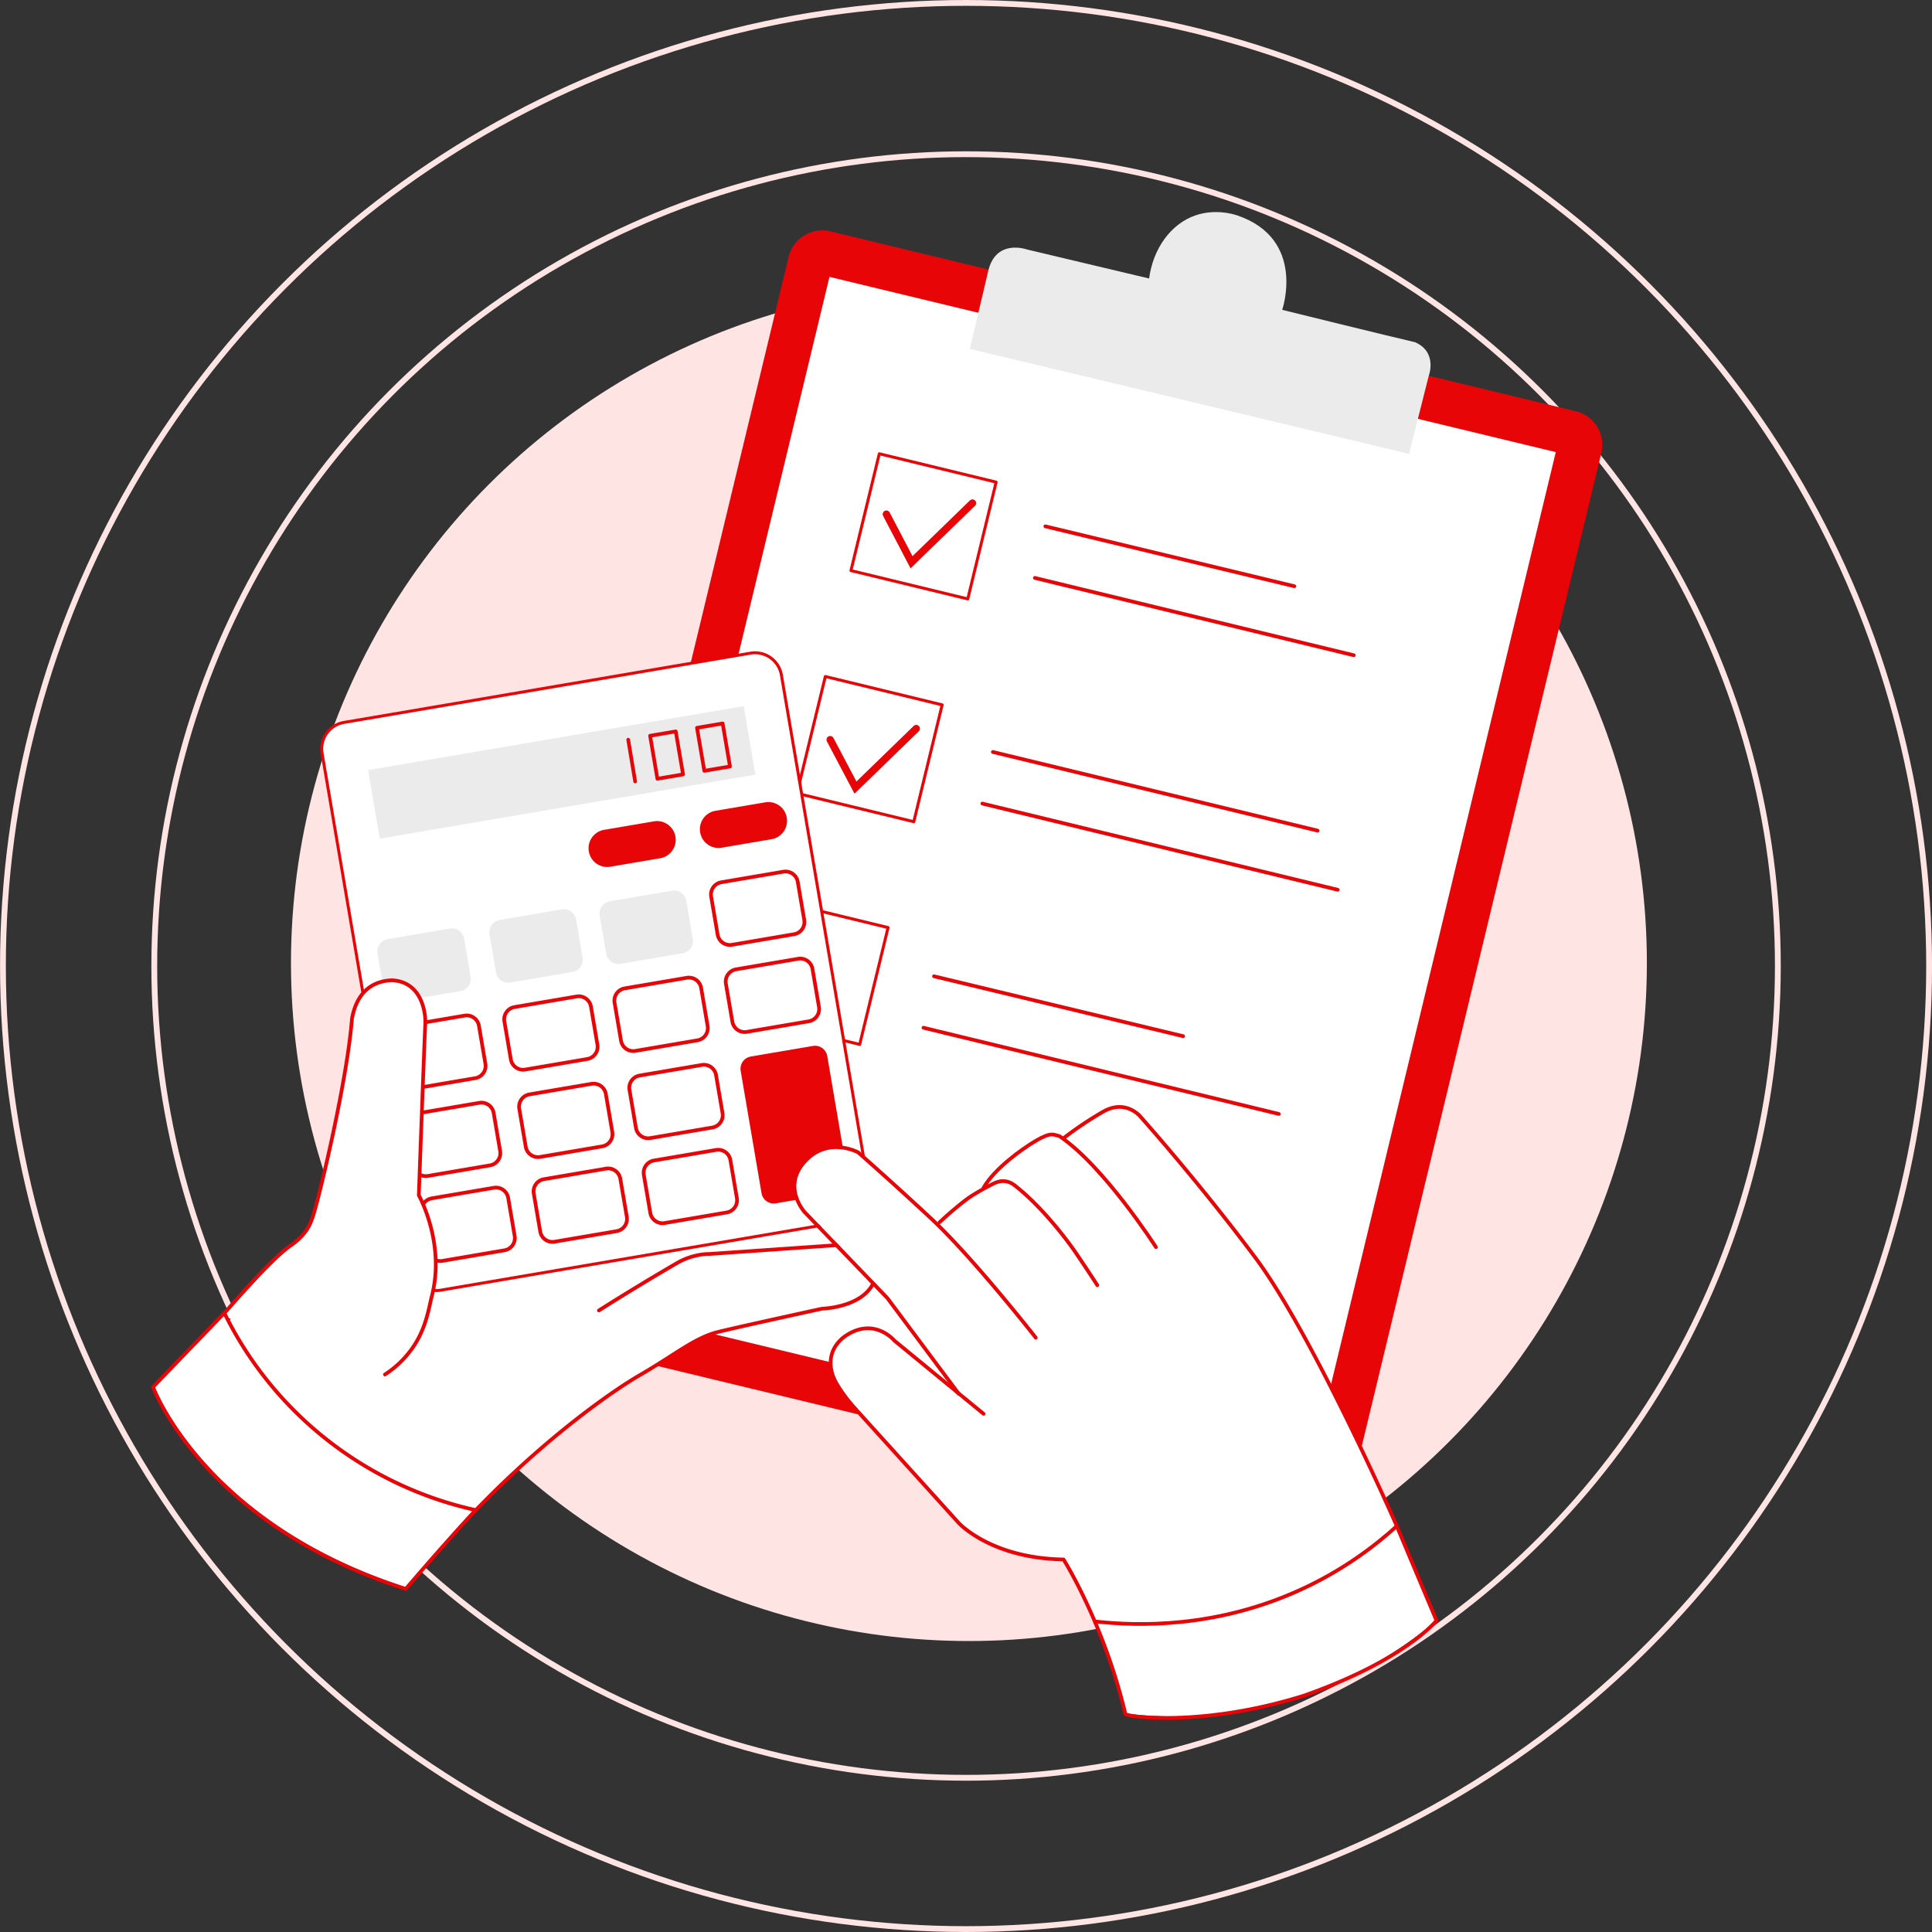
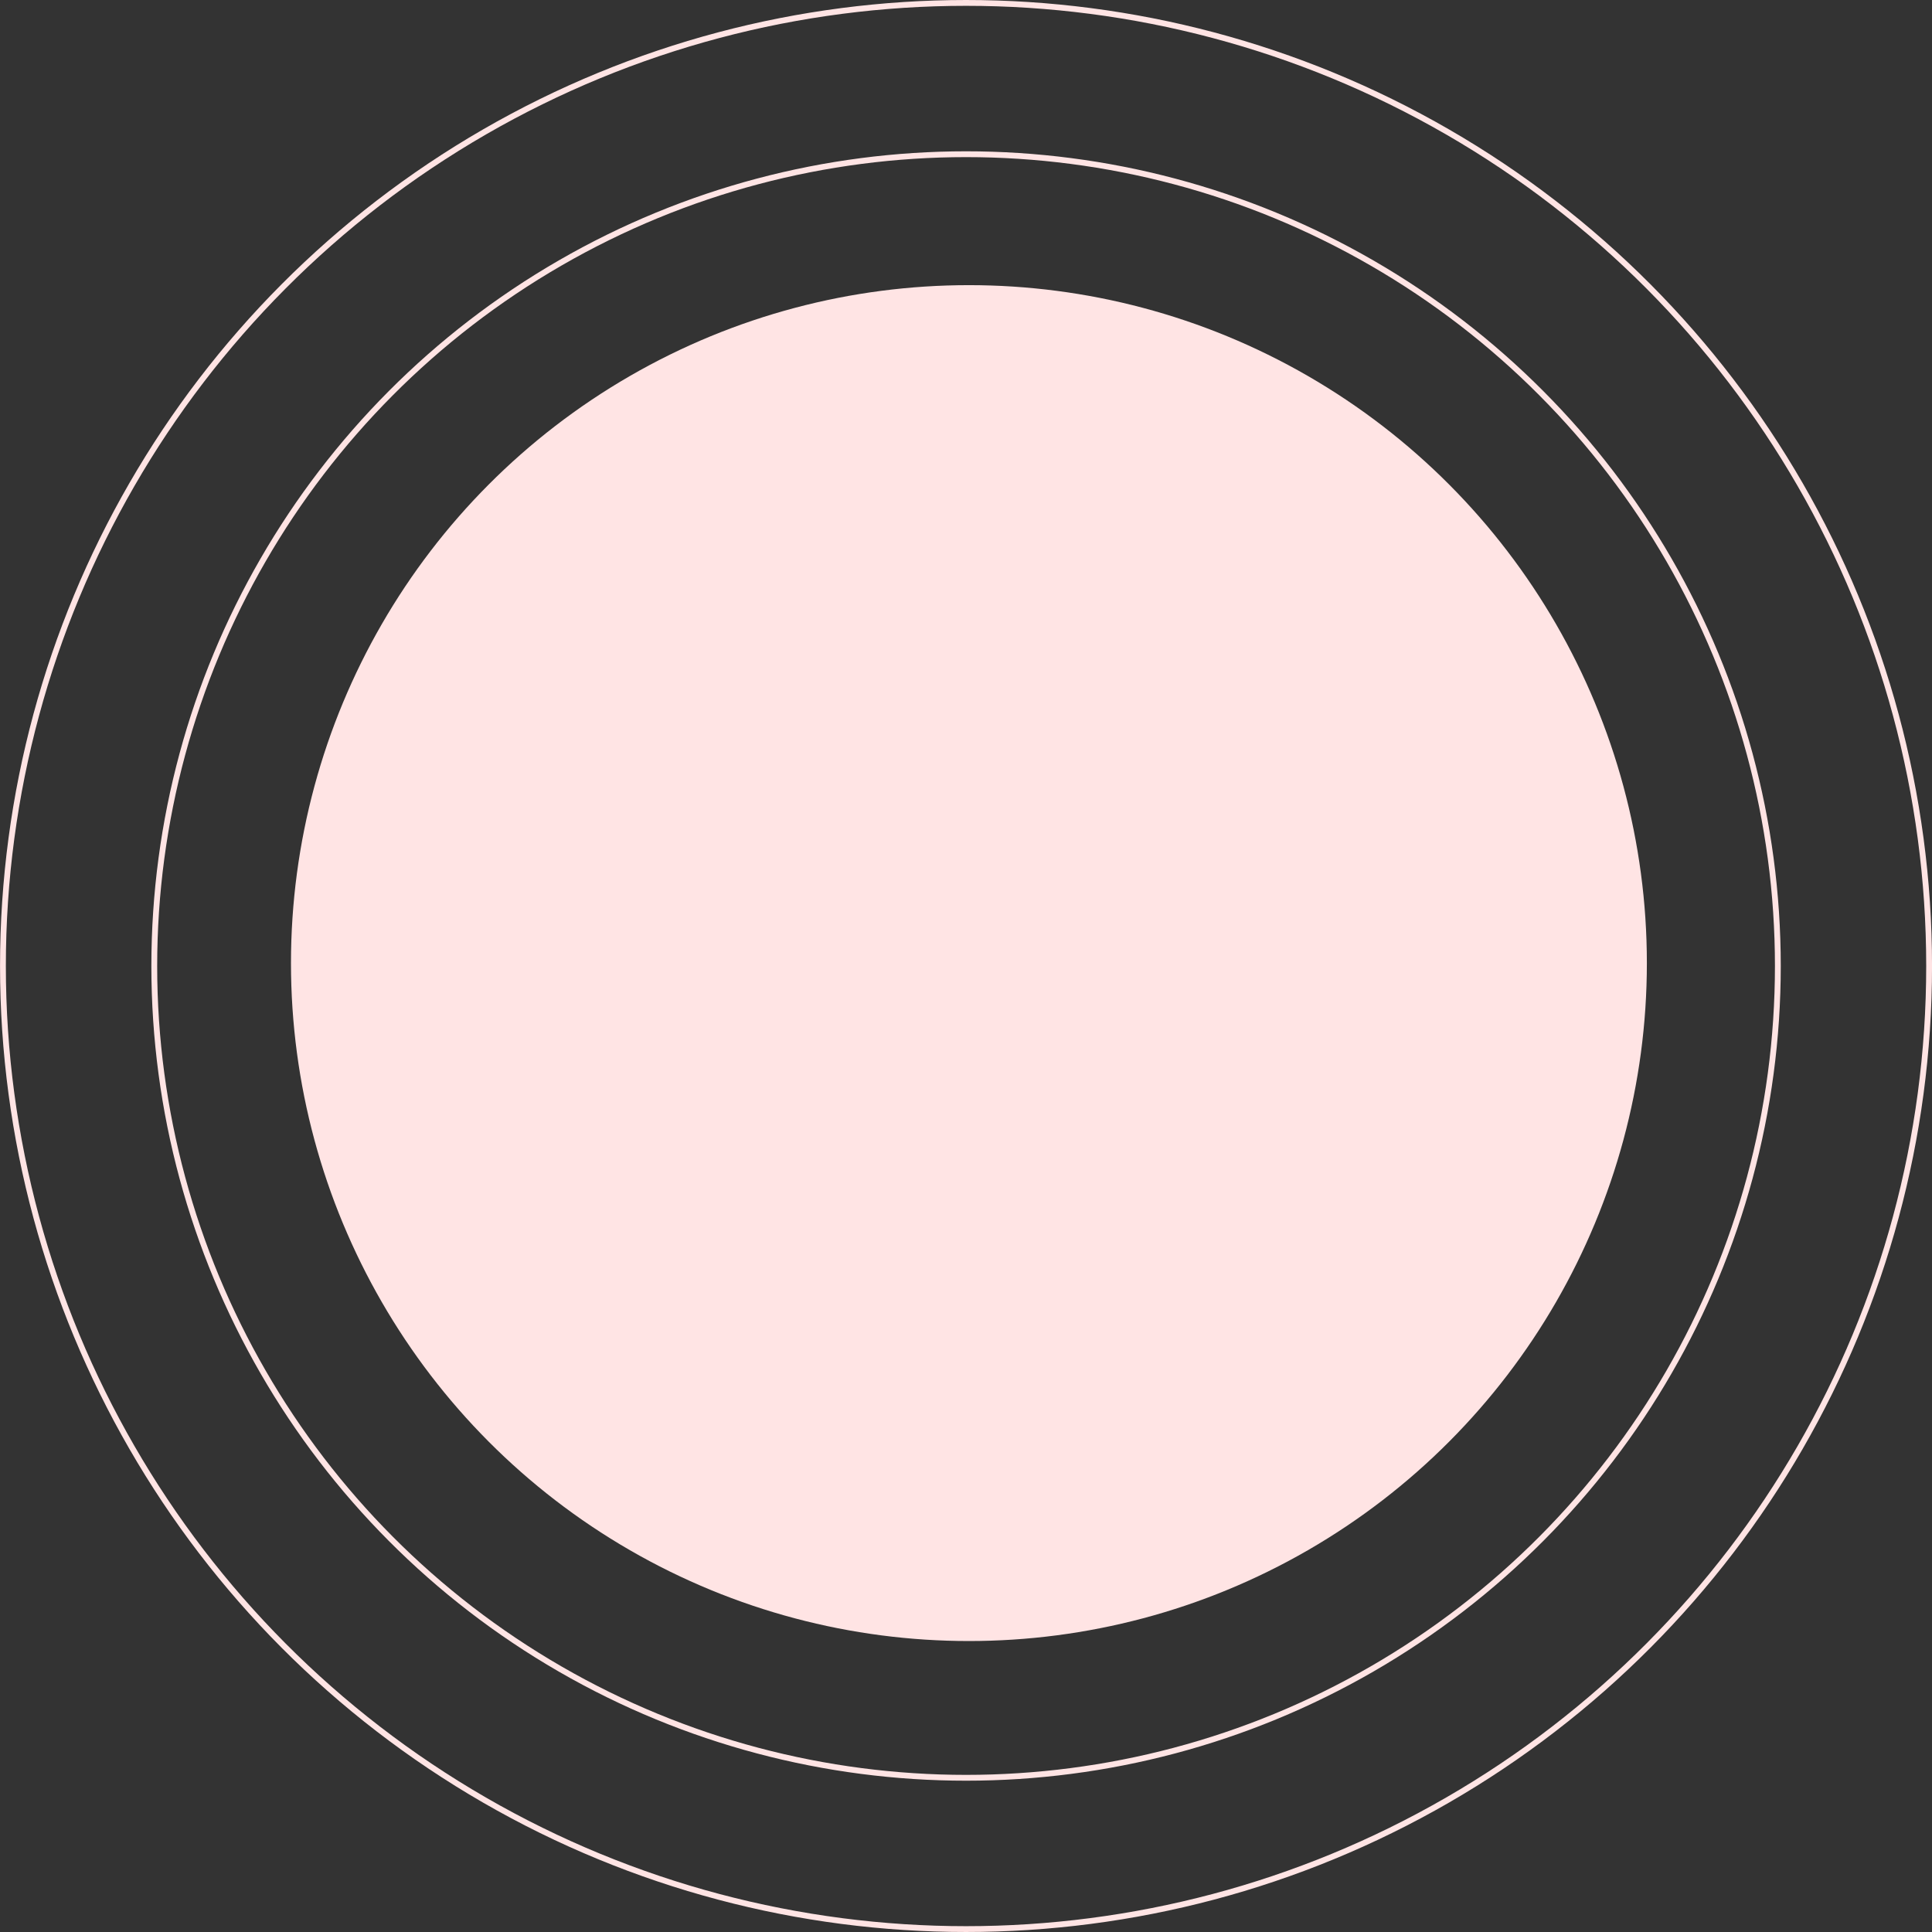
<svg xmlns="http://www.w3.org/2000/svg" width="250" height="250" fill="none">
  <rect width="100%" height="100%" fill="#333333" stroke="none" />
  <circle cx="125.378" cy="124.624" r="87.726" fill="#FFE4E4" />
  <circle cx="125.008" cy="125" r="105.045" stroke="#FFE4E4" stroke-width=".753" />
  <circle cx="125.004" cy="125" r="124.623" stroke="#FFE4E4" stroke-width=".753" />
  <g clip-path="url(#a)">
    <path fill="#fff" d="M170.264 194.312c-.134 0-.249 0-.383-.038l-96.492-23.267c-.842-.21-1.378-1.072-1.167-1.913l32.623-135.2a1.575 1.575 0 0 1 1.531-1.206c.114 0 .248 0 .382.038l96.492 23.267c.402.096.766.345.976.708.23.364.287.785.192 1.187l-32.605 135.18a1.575 1.575 0 0 1-1.53 1.206l-.019.038Z" />
    <path fill="#E80508" d="M107.333 35.827 201.319 58.5l-31.992 132.694-93.986-22.674 31.992-132.693Zm-.956-6.008a4.47 4.47 0 0 0-4.325 3.405L69.448 168.406a4.46 4.46 0 0 0 3.291 5.377l96.492 23.267c.345.076.708.134 1.053.134a4.469 4.469 0 0 0 4.324-3.406l32.604-135.181a4.46 4.46 0 0 0-3.291-5.377l-96.492-23.286a4.954 4.954 0 0 0-1.052-.133v.019Z" />
    <path fill="#EBEBEB" d="m125.484 45.145 56.847 13.585 2.545-10.084s1.186-3.061-1.76-4.362c-3.177-.727-17.202-4.19-17.202-4.19s3.176-9.166-5.836-12.227c-.612-.21-2.908-.842-5.376 0-3.196 1.09-5.492 4.305-6.008 8.17-5.262-1.244-10.524-2.506-15.786-3.75 0 0-4.018-1.473-5.032 2.774-1.014 4.248-2.372 10.084-2.372 10.084h-.02Z" />
    <path stroke="#E80508" stroke-linecap="round" stroke-linejoin="round" stroke-width=".383" d="m128.898 62.384-15.117-3.668-3.668 15.117L125.23 77.5l3.668-15.117Zm-6.984 28.824-15.117-3.668-3.669 15.117 15.118 3.669 3.668-15.118Zm-7 28.82-15.117-3.668-3.668 15.117 15.117 3.669 3.668-15.118Z" />
    <path stroke="#E80508" stroke-linecap="round" stroke-miterlimit="10" stroke-width=".478" d="m135.266 68.106 32.221 7.75m-33.577-1.073c13.757 3.33 27.515 6.678 41.272 10.007m-46.705 12.514c14.006 3.386 28.012 6.792 42.018 10.179m-43.378-3.502c15.326 3.712 30.653 7.443 45.979 11.155m-52.237 11.194 32.241 7.75m-33.604-1.091c15.326 3.712 30.653 7.443 45.979 11.155" />
-     <path stroke="#E80508" stroke-linecap="round" stroke-miterlimit="10" stroke-width=".957" d="m114.699 66.537 3.253 6.218 7.883-7.653m-18.409 30.614 3.272 6.199 7.864-7.634" />
    <path fill="#fff" d="m26.297 174.72 8.591-9.796c4.056-3.789 8.094-7.577 12.15-11.347 2.43-2.87 6.946-7.271 13.796-9.28 11.671-3.444 25.199 1.474 34.69 12.38-.594 4.783-1.206 9.548-1.8 14.331a121.474 121.474 0 0 0-21.87 14.618 121.628 121.628 0 0 0-14.675 14.657l-30.882-25.544v-.019Z" />
    <path fill="#fff" stroke="#E80508" stroke-linecap="round" stroke-linejoin="round" stroke-width=".383" d="m97.118 84.517-52.606 8.964a3.463 3.463 0 0 0-2.833 3.996l11.355 66.639a3.464 3.464 0 0 0 3.996 2.833l52.606-8.964a3.463 3.463 0 0 0 2.833-3.996l-11.355-66.64a3.464 3.464 0 0 0-3.996-2.832Z" />
    <path fill="#EBEBEB" d="M96.236 91.37 47.63 99.653l1.51 8.865 48.608-8.283-1.51-8.865Z" />
    <path stroke="#E80508" stroke-linecap="round" stroke-miterlimit="10" stroke-width=".478" d="m81.29 95.716.898 5.396" />
-     <path stroke="#E80508" stroke-linecap="round" stroke-linejoin="round" stroke-width=".478" d="m87.44 94.642-3.319.566.948 5.564 3.32-.566-.948-5.564Zm6.071-1.026-3.32.565.948 5.565 3.32-.566-.948-5.564Z" />
    <path fill="#E80508" d="m84.617 106.283-6.451 1.099a2.41 2.41 0 0 0-1.972 2.781l.003.019a2.41 2.41 0 0 0 2.782 1.972l6.45-1.099a2.411 2.411 0 0 0 1.972-2.782l-.003-.019a2.41 2.41 0 0 0-2.781-1.971Zm14.406-2.462-6.451 1.099a2.411 2.411 0 0 0-1.972 2.782l.004.018a2.41 2.41 0 0 0 2.781 1.972l6.45-1.099a2.412 2.412 0 0 0 1.973-2.782l-.004-.019a2.41 2.41 0 0 0-2.781-1.971Z" />
    <path stroke="#E80508" stroke-miterlimit="10" stroke-width=".478" d="m101.374 112.796-8.036 1.369a1.608 1.608 0 0 0-1.314 1.855l.839 4.923c.149.875.98 1.463 1.854 1.314l8.035-1.369a1.607 1.607 0 0 0 1.315-1.854l-.839-4.923a1.607 1.607 0 0 0-1.854-1.315Zm-12.5 13.728-8.036 1.37a1.607 1.607 0 0 0-1.314 1.854l.839 4.923c.149.875.98 1.464 1.854 1.314l8.035-1.369a1.607 1.607 0 0 0 1.315-1.854l-.84-4.923a1.608 1.608 0 0 0-1.853-1.315Zm-14.258 2.418-8.035 1.37a1.607 1.607 0 0 0-1.315 1.854l.839 4.923c.149.875.98 1.463 1.854 1.314l8.035-1.369a1.607 1.607 0 0 0 1.315-1.854l-.839-4.923a1.608 1.608 0 0 0-1.854-1.315ZM60.12 131.42l-8.036 1.369a1.607 1.607 0 0 0-1.314 1.854l.839 4.923c.149.875.98 1.464 1.854 1.315l8.035-1.369a1.608 1.608 0 0 0 1.315-1.855l-.839-4.923a1.607 1.607 0 0 0-1.854-1.314Zm43.16-7.357-8.035 1.369a1.608 1.608 0 0 0-1.315 1.855l.839 4.923c.15.875.98 1.463 1.854 1.314l8.036-1.369a1.608 1.608 0 0 0 1.314-1.855l-.839-4.923a1.607 1.607 0 0 0-1.854-1.314Z" />
    <path fill="#E80508" d="m105.194 135.345-8.035 1.369c-.875.15-1.464.98-1.315 1.855l2.697 15.825c.149.875.98 1.464 1.854 1.314l8.035-1.369a1.607 1.607 0 0 0 1.315-1.854l-2.697-15.825a1.607 1.607 0 0 0-1.854-1.315Z" />
    <path stroke="#E80508" stroke-miterlimit="10" stroke-width=".478" d="m90.803 137.807-8.035 1.369a1.607 1.607 0 0 0-1.314 1.854l.838 4.923c.15.875.98 1.464 1.855 1.315l8.035-1.369a1.608 1.608 0 0 0 1.314-1.855l-.838-4.923a1.607 1.607 0 0 0-1.855-1.314Zm-14.262 2.439-8.035 1.369a1.608 1.608 0 0 0-1.314 1.855l.839 4.923a1.607 1.607 0 0 0 1.854 1.314l8.035-1.369a1.607 1.607 0 0 0 1.315-1.854l-.84-4.923a1.608 1.608 0 0 0-1.853-1.315Zm16.118 8.555-8.035 1.369a1.607 1.607 0 0 0-1.315 1.854l.839 4.923c.149.875.98 1.464 1.854 1.315l8.035-1.369a1.608 1.608 0 0 0 1.315-1.855l-.839-4.923a1.607 1.607 0 0 0-1.854-1.314Zm-14.243 2.417-8.035 1.369a1.607 1.607 0 0 0-1.314 1.854l.839 4.923a1.607 1.607 0 0 0 1.854 1.315l8.035-1.369a1.608 1.608 0 0 0 1.315-1.855l-.84-4.923a1.607 1.607 0 0 0-1.853-1.314Zm-14.511 2.477-8.035 1.369c-.875.15-1.464.98-1.315 1.855l.839 4.923c.15.875.98 1.463 1.854 1.314l8.036-1.369a1.607 1.607 0 0 0 1.314-1.854l-.839-4.923a1.608 1.608 0 0 0-1.854-1.315Zm-1.879-10.99-8.035 1.369a1.608 1.608 0 0 0-1.315 1.855l.84 4.923a1.606 1.606 0 0 0 1.854 1.314l8.035-1.369a1.607 1.607 0 0 0 1.314-1.854l-.839-4.923a1.607 1.607 0 0 0-1.854-1.315Z" />
-     <path fill="#EBEBEB" d="m86.952 115.258-8.036 1.369a1.607 1.607 0 0 0-1.314 1.854l.839 4.923c.149.875.98 1.464 1.854 1.315l8.035-1.369a1.608 1.608 0 0 0 1.315-1.855l-.839-4.923a1.607 1.607 0 0 0-1.854-1.314Zm-14.258 2.42-8.035 1.37a1.607 1.607 0 0 0-1.315 1.854l.839 4.923c.15.875.98 1.464 1.854 1.314l8.036-1.369a1.607 1.607 0 0 0 1.314-1.854l-.839-4.923a1.608 1.608 0 0 0-1.854-1.315Zm-14.492 2.475-8.036 1.369a1.608 1.608 0 0 0-1.314 1.855l.839 4.923c.149.875.98 1.463 1.854 1.314l8.035-1.369a1.607 1.607 0 0 0 1.315-1.854l-.839-4.923a1.607 1.607 0 0 0-1.854-1.315Z" />
    <path fill="#fff" d="M28.746 170.261c5.185-5.969 7.673-8.285 8.917-9.126.248-.173 1.167-.785 1.97-1.914.383-.536.69-1.205 1.014-2.334.766-2.526 4.267-17.01 4.899-25.085.248-1.282 1.052-4.783 5.147-4.955 4.018.172 4.4 4.477 4.343 5.587-.077 1.11-.842 22.233-.842 22.233s3.444 6.142 1.703 12.973c-.46 1.818-.804 4.65-2.927 7.328a12.93 12.93 0 0 1-3.157 2.89" />
    <path stroke="#E80508" stroke-linecap="round" stroke-linejoin="round" stroke-width=".478" d="M28.746 170.261c5.185-5.969 7.673-8.285 8.917-9.126.248-.173 1.167-.785 1.97-1.914.383-.536.69-1.205 1.014-2.334.766-2.526 4.267-17.01 4.899-25.085.248-1.282 1.052-4.783 5.147-4.955 4.018.172 4.4 4.477 4.343 5.587-.077 1.11-.842 22.233-.842 22.233s3.444 6.142 1.703 12.973c-.46 1.818-.804 4.65-2.927 7.328a12.93 12.93 0 0 1-3.157 2.89" />
-     <path fill="#fff" stroke="#E80508" stroke-linecap="round" stroke-linejoin="round" stroke-width=".478" d="M19.809 179.484s6.505 17.737 32.7 26.118c5.816-6.793 9.05-10.199 9.05-10.199a47.763 47.763 0 0 1-19.134-9.012 47.51 47.51 0 0 1-13.394-16.493c-3.08 3.195-6.161 6.39-9.222 9.567v.019Z" />
    <path fill="#fff" d="M61.445 195.537c.46-.478 1.167-1.205 2.048-2.085 8.59-8.515 16.244-13.757 19.306-15.518 4.592-2.659 7.098-4.841 10.14-5.587 3.043-.746 13.433-3.004 13.433-3.004s6.065-.134 6.984-4.286c.918-4.152-4.994-3.941-4.994-3.941l-16.57 1.148s-2.048-.077-4.21 1.186a314.663 314.663 0 0 0-10.083 6.123" />
    <path stroke="#E80508" stroke-linecap="round" stroke-linejoin="round" stroke-width=".478" d="M61.445 195.537c.46-.478 1.167-1.205 2.048-2.085 8.59-8.515 16.244-13.757 19.306-15.518 4.592-2.659 7.098-4.841 10.14-5.587 3.043-.746 13.433-3.004 13.433-3.004s6.065-.134 6.984-4.286c.918-4.152-4.994-3.941-4.994-3.941l-16.57 1.148s-2.048-.077-4.21 1.186a314.663 314.663 0 0 0-10.083 6.123" />
    <path fill="#fff" d="M185.897 209.715c-2.774-6.467-8.515-19.688-14.465-31.743-1.473-2.965-3.1-6.199-5.626-10.16-2.544-3.999-4.802-6.85-9.222-12.398a402.661 402.661 0 0 0-9.012-10.926c-.191-.287-.517-.708-1.072-.995-1.052-.555-2.181-.229-2.965 0-.919.287-1.455.651-3.425 2.028-.632.44-1.474 1.053-2.488 1.761-.134-.115-.669-.613-1.511-.613-.498 0-.861.173-1.034.287-1.97.995-4.362 2.564-6.505 5.033a24.126 24.126 0 0 0-1.32 1.683c-2.009 1.531-4.018 3.043-6.008 4.573l-1.722-1.549-8.477-7.616a5.895 5.895 0 0 0-3.195-.669c-.306.019-2.239.229-3.731 1.836-.345.383-.976 1.072-1.206 2.143-.459 2.048.919 3.732 1.129 3.999 3.31 3.464 6.602 6.946 9.912 10.409a48.093 48.093 0 0 0 3.635 4.573c1.818 2.048 3.119 4.516 4.937 6.563.095.115.478.517.421 1.014 0 .115-.02.192-.058.23-.363.287-2.583-2.392-5.53-4.611-2.391-1.799-3.979-2.985-5.874-2.679-1.607.268-3.348 1.588-3.826 3.329-.727 2.602 1.856 5.587 7.079 11.442 2.411 2.717 2.105 2.067 5.396 5.702 4.075 4.477 4.343 5.281 6.314 6.448 3.042 1.799 6.41 2.449 7.501 2.622 1.492.248 2.774.306 3.692.306a73.47 73.47 0 0 1 4.497 9.107 74.266 74.266 0 0 1 3.501 10.888c4.803.574 13.643.975 23.745-2.584 7.673-2.697 13.165-6.658 16.532-9.49l-.019.057Z" />
    <path stroke="#E80508" stroke-linecap="round" stroke-linejoin="round" stroke-width=".478" d="M149.584 161.384s-6.716-10.486-12.495-14.37c-.765-.172-1.033-.574-3.004.574s-5.472 3.731-6.812 6.104" />
    <path stroke="#E80508" stroke-linecap="round" stroke-linejoin="round" stroke-width=".478" d="M141.99 166.301a240.754 240.754 0 0 0-2.87-4.324s-3.539-5.205-7.749-8.534c-.229-.172-.689-.536-1.358-.593-.708-.077-1.282.21-1.722.44-2.22 1.148-3.119 1.837-3.119 1.837-.976.727-2.201 1.741-3.578 3.023m12.433 14.944s-8.189-10.447-13.585-15.46a478.687 478.687 0 0 0-9.395-8.515s-3.903-2.124-6.907 1.186c-3.004 3.311 0 6.563 0 6.563l10.696 11.117 9.222 12.361" />
    <path stroke="#E80508" stroke-linecap="round" stroke-linejoin="round" stroke-width=".478" d="m127.272 182.947-11.538-9.471s-2.755-3.31-6.639-.383c-3.923 3.31.554 8.055.554 8.055l14.408 15.92s4.152 4.573 13.566 4.726c.536.842 5.377 8.916 7.998 19.976 0 .382 9.969 1.76 23.095-2.354 13.183-4.63 17.163-9.72 17.163-9.72l-5.319-12.647s-10.754-24.434-18.101-34.288c-7.347-9.835-14.905-18.292-14.905-18.292s-1.875-2.277-4.784-.632a45.782 45.782 0 0 0-5.147 3.445" />
    <path stroke="#E80508" stroke-linecap="round" stroke-linejoin="round" stroke-width=".478" d="M141.852 209.83c5.185.574 15.555.937 26.71-4.248 5.32-2.468 9.338-5.53 12.189-8.113" />
  </g>
  <defs>
    <clipPath id="a">
-       <path fill="#fff" d="M19.586 27.446h187.742v195.108H19.586z" />
-     </clipPath>
+       </clipPath>
  </defs>
</svg>